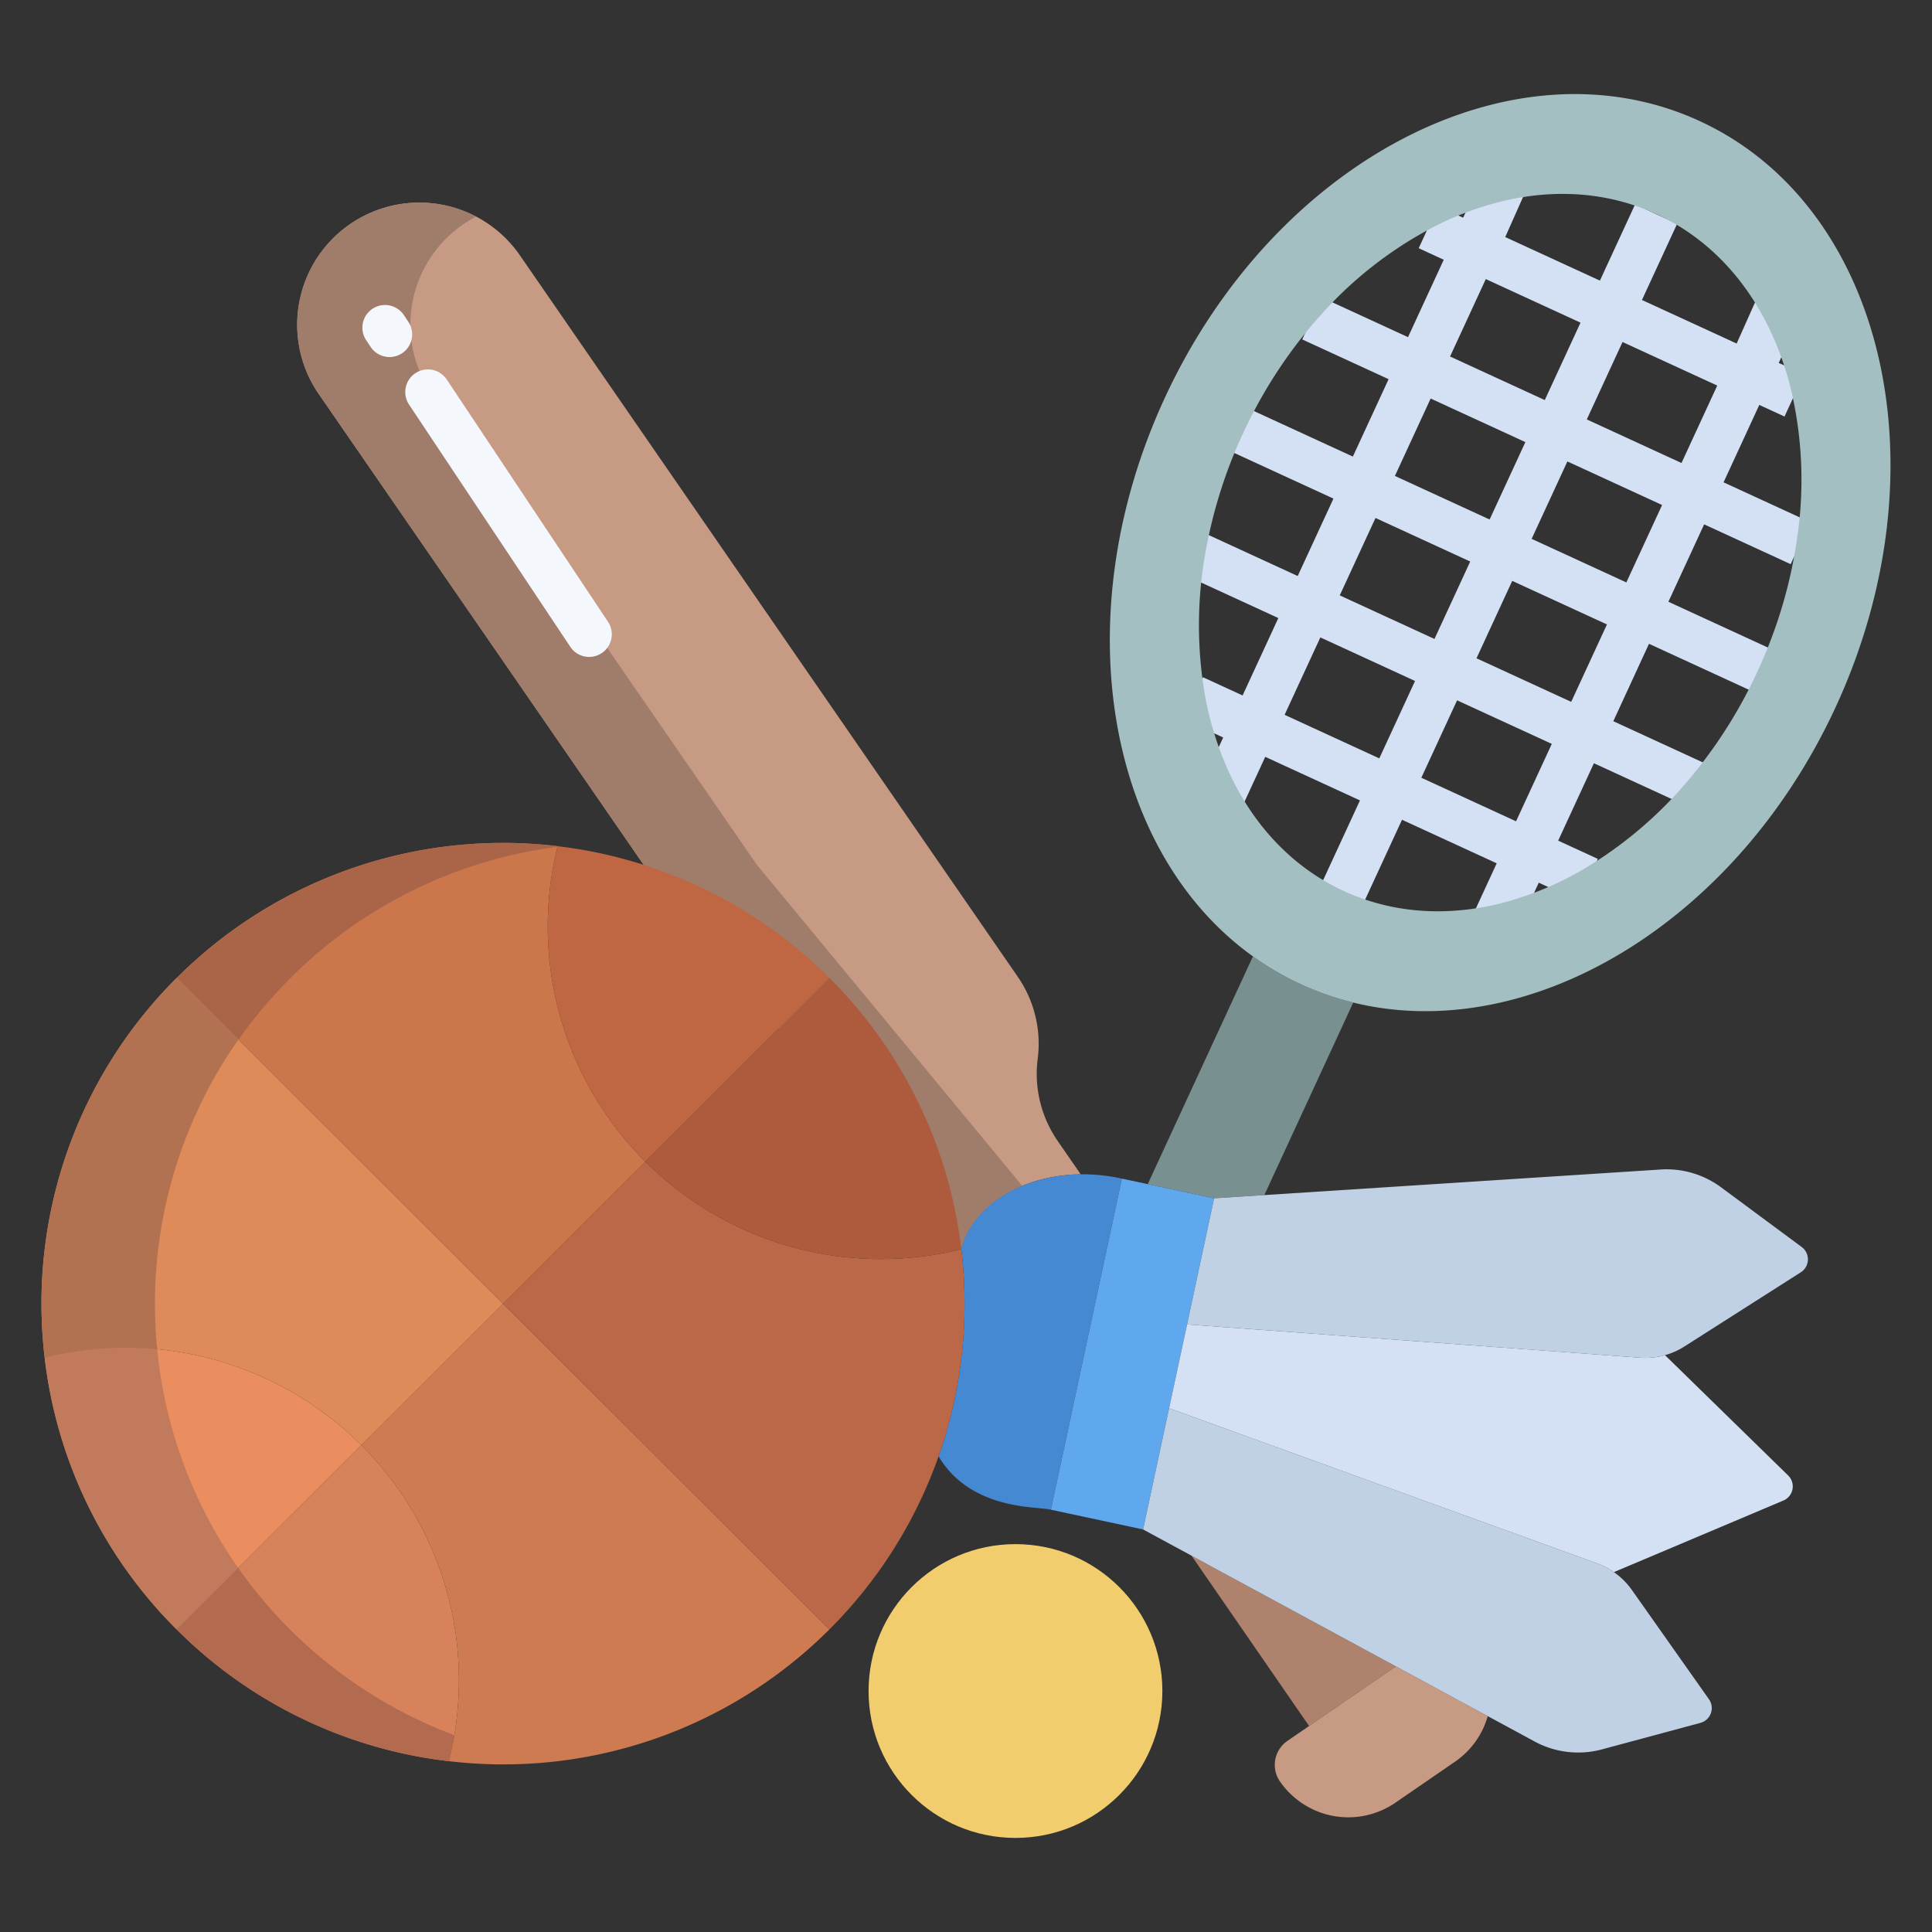
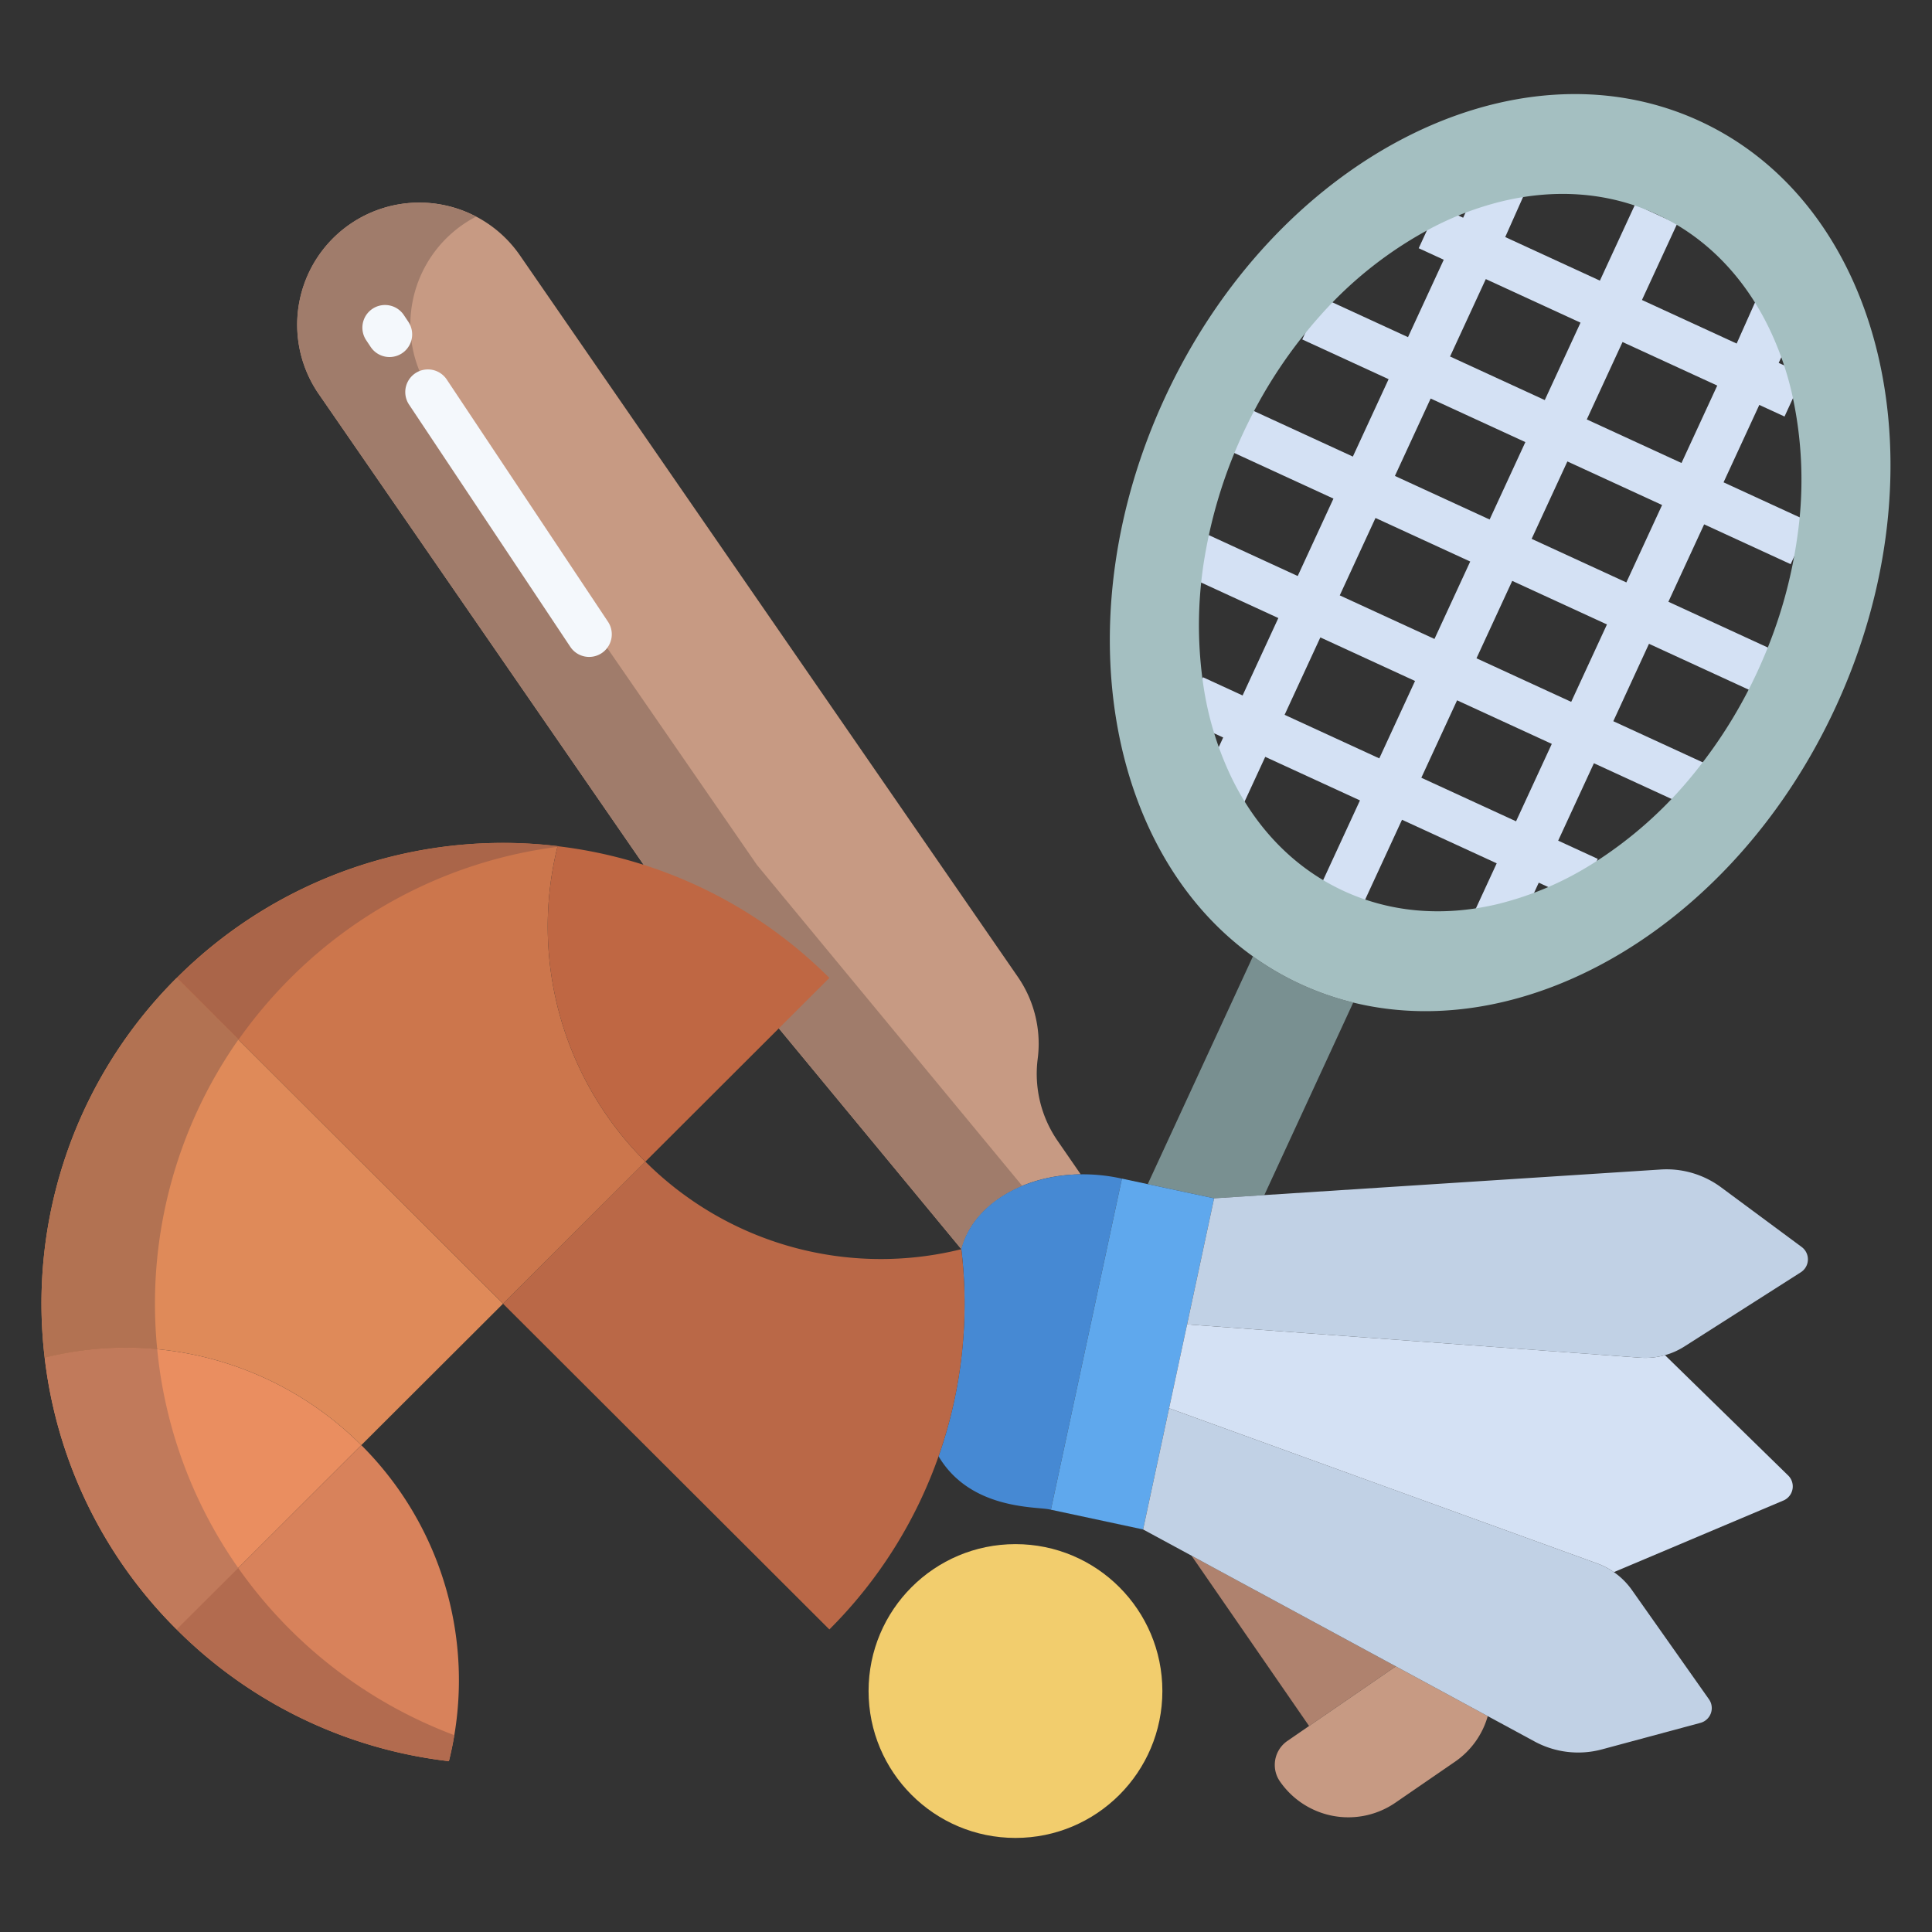
<svg xmlns="http://www.w3.org/2000/svg" id="Layer_1" height="512" viewBox="0 0 512 512" width="512" data-name="Layer 1">
  <rect x="0" y="0" width="512" height="512" fill="#333333" stroke="none" />
  <path d="m280.28 302.34a31.283 31.283 0 0 1 -5.28-21.74 31.6 31.6 0 0 0 .26-4 31.194 31.194 0 0 0 -5.53-17.73l-131.91-191.15a32.374 32.374 0 1 0 -53.35 36.69l86.11 124.78 84.18 101.84c2.99-11.63 16.14-19.64 31.64-19.82z" fill="#c79a83" />
  <path d="m200.58 229.19-86.11-124.78a32.286 32.286 0 0 1 8.3-44.97 32.8 32.8 0 0 1 3.382-2.027 32.347 32.347 0 0 0 -41.682 47l86.11 124.78 84.18 101.84c1.911-7.433 7.975-13.382 16.147-16.759z" fill="#a07c6b" />
  <circle cx="269.11" cy="448.14" fill="#f2cd6d" r="38.93" />
  <path d="m315.77 412.28 54.14 29.32-22.99 15.81z" fill="#af826e" />
  <path d="m369.91 441.6 24.36 13.19a21.89 21.89 0 0 1 -8.69 12.09l-15.78 10.85a22.026 22.026 0 0 1 -30.6-5.63 7.625 7.625 0 0 1 -1.37-4.37 7.71 7.71 0 0 1 3.35-6.37l5.74-3.95z" fill="#c79a83" />
  <path d="m358.62 265.68v.01l-23.56 51.02-13.31.86-17.59-3.76 27.88-60.36a76.871 76.871 0 0 0 26.58 12.23z" fill="#799091" />
  <path d="m297.32 312.35-18.82 87.74-.43-.09c-3.57-.76-20.95.1-29.34-14.07a122.328 122.328 0 0 0 6.03-54.9c2.99-11.63 16.14-19.64 31.64-19.82a46.913 46.913 0 0 1 10.49 1.05z" fill="#4689d3" />
  <path d="m321.75 317.57-7.16 33.41-4.77 22.22-6.89 32.12-24.43-5.23 18.82-87.74 6.84 1.46z" fill="#5fa8ed" />
  <path d="m452.89 450.32a4.052 4.052 0 0 1 -2.27 6.26l-26.07 7.02a24.256 24.256 0 0 1 -17.87-2.09l-12.41-6.72-24.36-13.19-54.14-29.32v-.01l-12.84-6.95 6.89-32.12 113.48 41.14a19.421 19.421 0 0 1 9.13 6.97z" fill="#c1d1e5" />
  <path d="m473.75 390.89a4.062 4.062 0 0 1 -1.05 6.73l-45 19.01a18.977 18.977 0 0 0 -4.4-2.29l-113.48-41.14 4.77-22.22 120.06 8.82a19.232 19.232 0 0 0 6.59-.67z" fill="#d4e1f4" />
  <path d="m477.47 330.47a4.068 4.068 0 0 1 -.24 6.7l-30.86 19.67a19.013 19.013 0 0 1 -5.13 2.29 19.232 19.232 0 0 1 -6.59.67l-120.06-8.82 7.16-33.41 13.31-.86 104.76-6.76a24.283 24.283 0 0 1 16.27 4.69z" fill="#c1d1e5" />
  <path d="m95.75 382.98-48.93 48.84a121.413 121.413 0 0 1 -34.98-72.01 88.324 88.324 0 0 1 83.91 23.17z" fill="#ea8e60" />
  <path d="m95.75 382.98a87.942 87.942 0 0 1 23.21 83.75 121.8 121.8 0 0 1 -72.14-34.91z" fill="#d8825b" />
-   <path d="m133.31 345.49 86.48 86.33a122.233 122.233 0 0 1 -100.83 34.91 87.942 87.942 0 0 0 -23.21-83.75z" fill="#ce7b51" />
  <path d="m133.31 345.49-37.56 37.49a88.324 88.324 0 0 0 -83.91-23.17 121.774 121.774 0 0 1 34.98-100.65z" fill="#df8a59" />
  <path d="m254.76 331.03a121.817 121.817 0 0 1 -34.97 100.79l-86.48-86.33 37.72-37.65a88.335 88.335 0 0 0 83.72 23.21c0-.01 0-.01.01-.02z" fill="#ba6847" />
  <path d="m171.03 307.84-37.72 37.65-86.49-86.33a122.212 122.212 0 0 1 100.95-34.91v.01a87.951 87.951 0 0 0 23.26 83.58z" fill="#cc764c" />
  <path d="m219.79 259.16-48.76 48.68a87.951 87.951 0 0 1 -23.26-83.58v-.01a122.158 122.158 0 0 1 72.02 34.91z" fill="#bf6743" />
-   <path d="m254.76 331.03c-.01.01-.01.01-.01.02a88.335 88.335 0 0 1 -83.72-23.21l48.76-48.68a121.549 121.549 0 0 1 34.97 71.87z" fill="#ad5a3d" />
  <path d="m41.666 357.571a88.86 88.86 0 0 0 -29.826 2.239 121.413 121.413 0 0 0 34.98 72.01l16.319-16.289a121.391 121.391 0 0 1 -21.239-55.721c-.09-.745-.16-1.493-.234-2.239z" fill="#c17a5b" />
  <path d="m147.85 224.41c.012-.05.15-.1.15-.15v-.01a122.37 122.37 0 0 0 -101.065 34.91l16.307 16.334a123.425 123.425 0 0 1 13.779-16.334 121.993 121.993 0 0 1 70.829-34.75z" fill="#aa6549" />
  <path d="m63.139 415.531-16.319 16.289a121.8 121.8 0 0 0 72.14 34.91c.572-2.284 1.04-4.588 1.426-6.9a122.661 122.661 0 0 1 -57.247-44.3z" fill="#b26b4f" />
  <path d="m63.184 275.494-16.364-16.334a121.774 121.774 0 0 0 -34.98 100.65 88.86 88.86 0 0 1 29.826-2.239 121.829 121.829 0 0 1 21.518-82.077z" fill="#b27252" />
  <path d="m474.545 149.51 5.128-11.144-22.913-10.542 9.473-20.515 6.684 3.075 5.128-11.144-6.67-3.068 3.158-6.84-8.033-12.332-6.269 14.044-25.095-11.544 9.317-20.179-11.137-5.143-9.325 20.192-25.091-11.546 5.337-11.982h-13.321l-3.165 6.858-6.651-3.06-5.128 11.144 6.637 3.053-9.473 20.513-22.9-10.537-5.127 11.145 22.886 10.529-9.474 20.513-27.943-12.856-5.128 11.145 27.928 12.849-9.473 20.515-24.105-11.091-5.128 11.145 24.1 11.086-9.473 20.515-10.49-4.827-5.127 11.145 10.474 4.819-5.59 12.108 11.137 5.142 5.6-12.122 25.1 11.546-11.75 25.447 11.137 5.142 11.757-25.462 25.095 11.546-5.6 12.131 11.138 5.142 5.608-12.145 10.517 4.838 5.127-11.144-10.5-4.832 9.473-20.515 24.4 11.228 5.128-11.144-24.389-11.222 9.456-20.515 27.942 12.856 5.128-11.144-27.928-12.849 9.474-20.516zm-19.457-47.329-9.473 20.519-25.1-11.546 9.473-20.515zm-61.335-28.219 25.1 11.546-9.473 20.515-25.099-11.546zm-14.615 31.653 25.1 11.546-9.472 20.515-25.1-11.546zm-14.616 31.652 25.1 11.546-9.473 20.515-25.099-11.545zm-24.088 52.168 9.473-20.515 25.093 11.546-9.472 20.515zm61.335 28.22-25.1-11.546 9.473-20.516 25.1 11.546zm14.616-31.655-25.1-11.546 9.473-20.515 25.1 11.546zm14.615-31.651-25.1-11.546 9.473-20.515 25.1 11.546z" fill="#d4e1f4" />
  <path d="m103.233 94.618a5.993 5.993 0 0 1 -5-2.676l-1.142-1.716a6 6 0 1 1 9.988-6.649l1.143 1.716a6 6 0 0 1 -4.989 9.325z" fill="#f4f8fc" />
  <path d="m156.136 174.091a5.993 5.993 0 0 1 -5-2.676l-42.766-64.244a6 6 0 0 1 9.988-6.65l42.766 64.245a6 6 0 0 1 -4.988 9.325z" fill="#f4f8fc" />
  <path d="m476.34 142.04a104.623 104.623 0 0 0 -1.58-38.28 82.283 82.283 0 0 0 -6.36-17.66c-6.51-13.02-16.44-23.37-29.42-29.35-.01 0-.01-.01-.02-.01-12.99-5.97-27.33-6.78-41.47-3.25a82.369 82.369 0 0 0 -17.55 6.64h-.01a105.043 105.043 0 0 0 -30.18 23.65 125.514 125.514 0 0 0 -19.21 28.71c-.42.84-.82 1.7-1.22 2.56a127.1 127.1 0 0 0 -9.62 30.06 108.849 108.849 0 0 0 -.7 37.15 85.126 85.126 0 0 0 7.71 24.52c6.51 13.02 16.44 23.37 29.42 29.35.01 0 .01.01.02.01 12.97 5.97 27.3 6.79 41.45 3.28v-.01a84.954 84.954 0 0 0 23.71-10.07h.01a109.466 109.466 0 0 0 27.88-24.72 127.076 127.076 0 0 0 16.6-26.78c.4-.86.78-1.72 1.15-2.58a125.146 125.146 0 0 0 9.39-33.22zm-25.96-109.98c49.11 22.59 65.27 92.12 36.1 155.3-26.49 57.36-81.25 89.76-127.86 78.33v-.01a76.871 76.871 0 0 1 -26.58-12.23c-39-27.94-49.89-90.55-23.4-147.91 29.17-63.18 92.63-96.07 141.74-73.48z" fill="#a4bfc1" />
</svg>